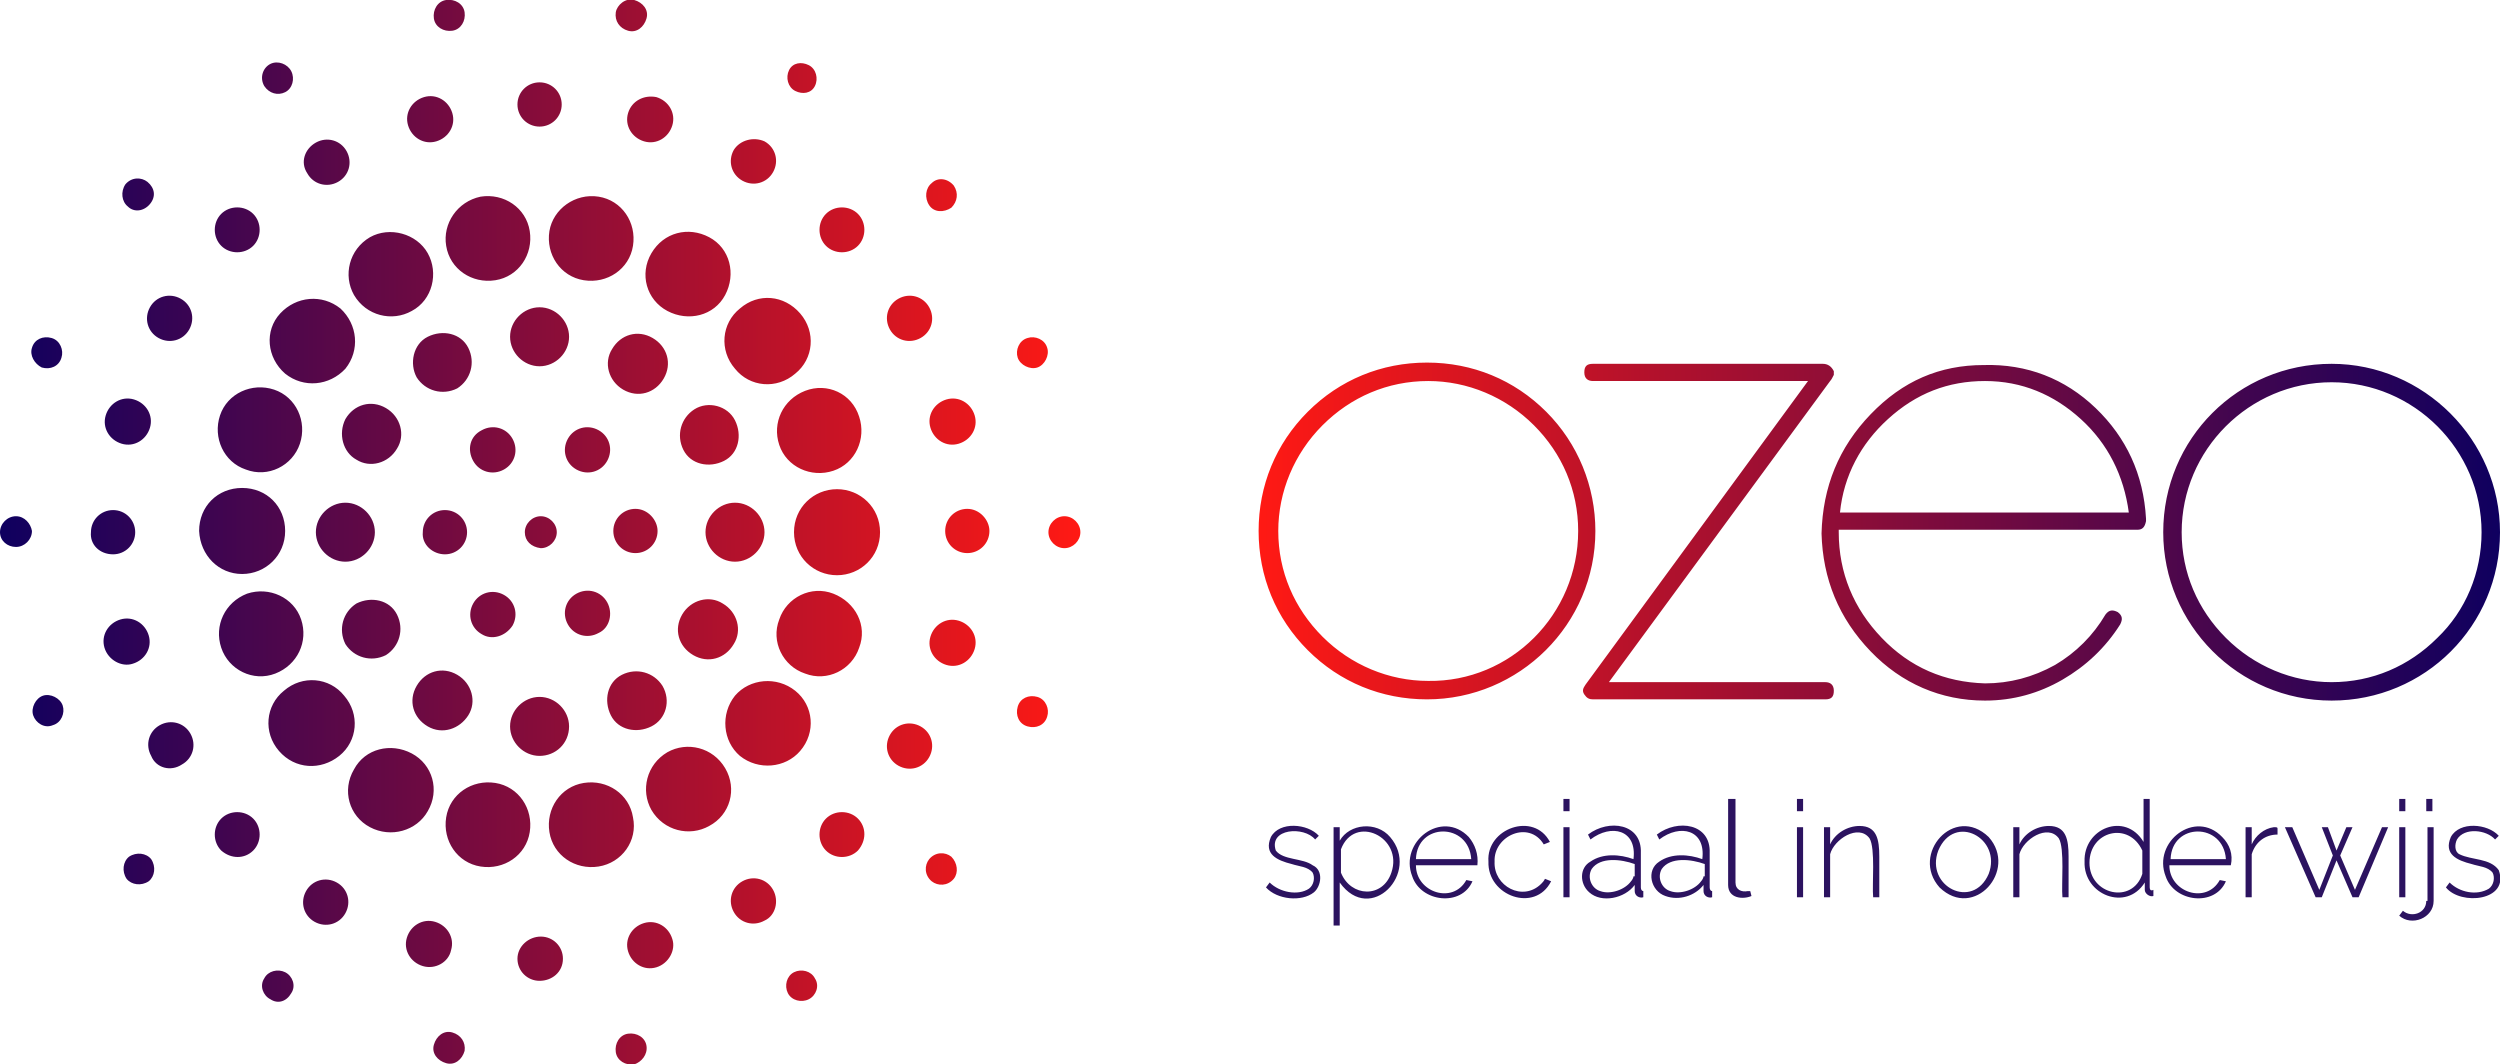
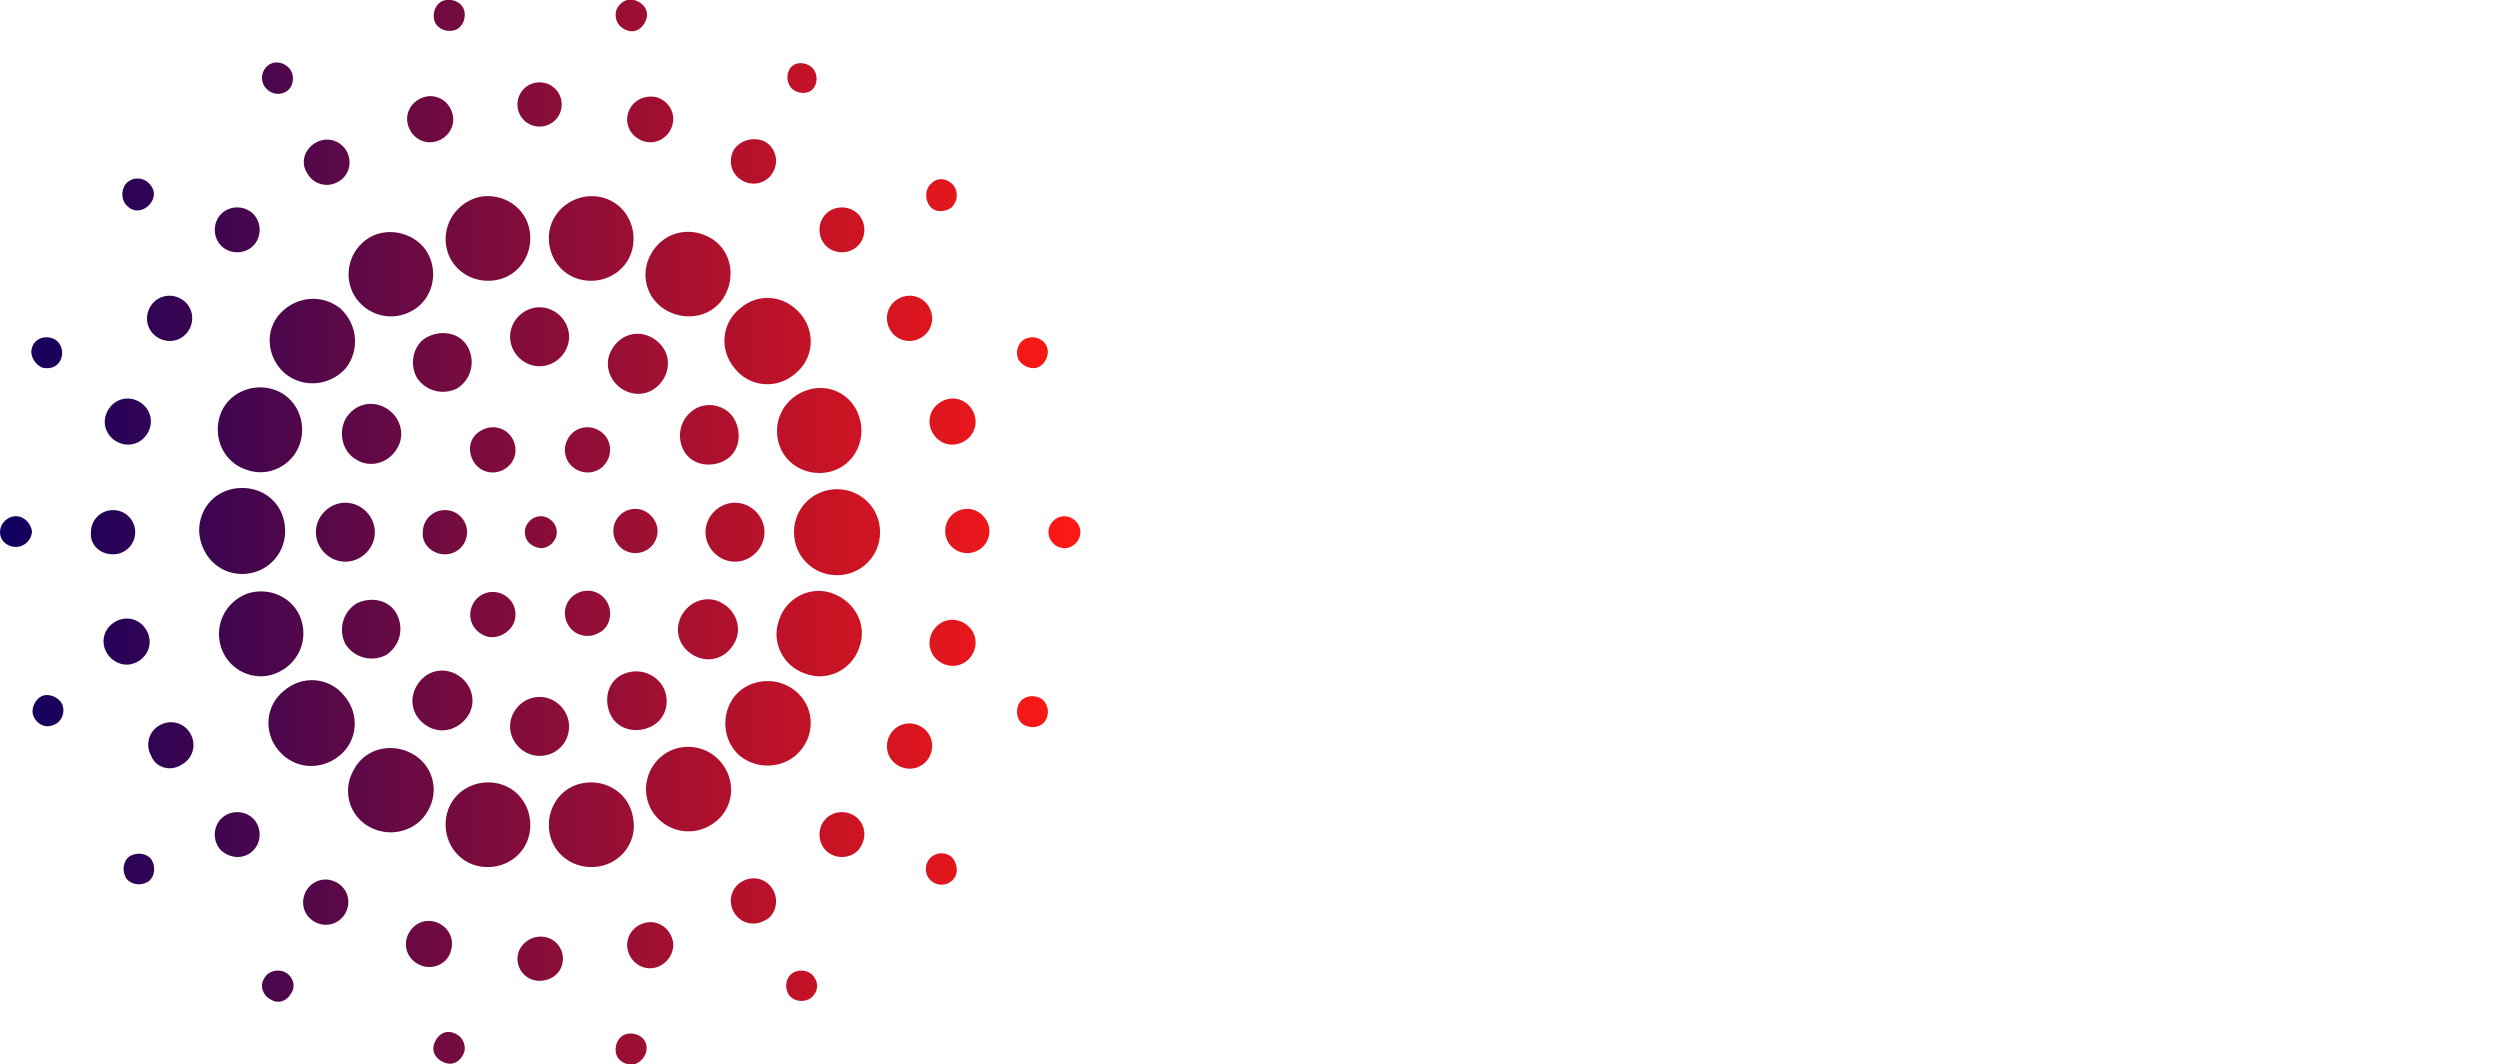
<svg xmlns="http://www.w3.org/2000/svg" version="1.1" id="Laag_1" x="0" y="0" width="203.4" height="86.6" xml:space="preserve">
  <style>.st2{fill:#2c1360}</style>
  <linearGradient id="SVGID_1_" gradientUnits="userSpaceOnUse" x1="102.4" y1="797.14" x2="203.4" y2="797.14" gradientTransform="translate(0 -753.89)">
    <stop offset="0" stop-color="#ff1914" />
    <stop offset="1" stop-color="#0f005f" />
  </linearGradient>
-   <path d="M149.2 56.2c0 .5-.2.7-.7.7h-18.9c-.3 0-.5-.1-.7-.4s-.1-.5.1-.8L147.1 31h-17.5c-.4 0-.7-.2-.7-.7s.2-.7.7-.7h18.7c.4 0 .7.2.9.6v.3c-.1.2-.2.4-.3.5l-18 24.5h17.6c.4 0 .7.2.7.7zm21.3-23c2.5 2.4 3.9 5.4 4.1 9v.2c-.1.5-.3.7-.7.7h-24.3v.2c0 3.3 1.2 6.2 3.5 8.6 2.3 2.4 5.1 3.6 8.4 3.7 2 0 3.9-.5 5.7-1.5 1.7-1 3.1-2.4 4.1-4.1.3-.4.6-.4 1-.2.4.3.4.6.2 1-1.2 1.9-2.8 3.4-4.7 4.5s-4 1.7-6.3 1.7c-3.6 0-6.8-1.4-9.3-4-2.6-2.7-3.9-5.9-4-9.6.1-3.8 1.4-7 4-9.7s5.6-4 9.2-4c3.5-.1 6.6 1.1 9.1 3.5zm2.7 8.5c-.4-3-1.7-5.6-3.9-7.6s-4.8-3.1-7.8-3.1-5.6 1-7.9 3.1c-2.2 2-3.6 4.6-3.9 7.6h23.5zm-43.4 1.5c0 7.6-6.2 13.7-13.7 13.7-3.7 0-7.1-1.4-9.7-4s-4-6-4-9.7 1.4-7.1 4-9.7 6-4 9.7-4c3.7 0 7.1 1.4 9.7 4 2.6 2.6 4 6.1 4 9.7zm-1.4 0c0-3.3-1.3-6.3-3.6-8.6s-5.4-3.6-8.6-3.6c-3.3 0-6.3 1.3-8.6 3.6S104 40 104 43.2c0 3.3 1.3 6.3 3.6 8.6s5.4 3.6 8.6 3.6c6.7.1 12.2-5.4 12.2-12.2zm75 .1c0 7.6-6.1 13.7-13.7 13.7S176 50.8 176 43.3c0-7.6 6.1-13.7 13.7-13.7 7.5 0 13.7 6.2 13.7 13.7zm-1.5 0c0-6.7-5.5-12.2-12.2-12.2-6.7 0-12.2 5.5-12.2 12.2 0 3.3 1.3 6.3 3.6 8.6s5.4 3.6 8.6 3.6c3.3 0 6.3-1.3 8.6-3.6 2.3-2.2 3.6-5.3 3.6-8.6z" fill="url(#SVGID_1_)" />
  <linearGradient id="SVGID_2_" gradientUnits="userSpaceOnUse" x1="0" y1="797.178" x2="87.9" y2="797.178" gradientTransform="translate(0 -753.89)">
    <stop offset="0" stop-color="#0b0146" />
    <stop offset="0" stop-color="#0f005f" />
    <stop offset=".999" stop-color="#ff1914" />
  </linearGradient>
  <path d="M42.7 43.3c0-.7.6-1.3 1.3-1.3s1.3.6 1.3 1.3-.6 1.3-1.3 1.3c-.8-.1-1.3-.6-1.3-1.3zM1.3 44.5c.7 0 1.3-.6 1.3-1.3-.1-.6-.6-1.2-1.3-1.2S0 42.6 0 43.3s.6 1.2 1.3 1.2zm34.9.6c1 0 1.8-.8 1.8-1.8s-.8-1.8-1.8-1.8-1.8.8-1.8 1.8c-.1 1 .8 1.8 1.8 1.8zm5.5 5.8c.5-.9.2-2-.7-2.5s-2-.2-2.5.7-.2 2 .7 2.5c.8.5 1.9.2 2.5-.7zm7.7-1.9c-.5-.9-1.6-1.2-2.5-.7s-1.2 1.6-.7 2.5 1.6 1.2 2.5.7c.9-.4 1.2-1.6.7-2.5zm2.3-7.6c-1 0-1.8.8-1.8 1.8s.8 1.8 1.8 1.8 1.8-.8 1.8-1.8c0-.9-.8-1.8-1.8-1.8zm-5.5-5.7c-.5.9-.2 2 .7 2.5s2 .2 2.5-.7.2-2-.7-2.5-2-.2-2.5.7zm-7.7 1.8c.5.9 1.6 1.2 2.5.7s1.2-1.6.7-2.5-1.6-1.2-2.5-.7c-1 .5-1.2 1.6-.7 2.5zM9.2 45.1c1 0 1.8-.8 1.8-1.8s-.8-1.8-1.8-1.8-1.8.8-1.8 1.8c-.1 1 .7 1.8 1.8 1.8zm1.6 8.9c1-.3 1.6-1.3 1.3-2.3s-1.3-1.6-2.3-1.3-1.6 1.3-1.3 2.3 1.4 1.6 2.3 1.3zm4 8.2c.9-.5 1.2-1.6.7-2.5s-1.6-1.2-2.5-.7-1.2 1.6-.7 2.5c.4 1 1.6 1.3 2.5.7zm5.8 7c.7-.7.7-1.9 0-2.6s-1.9-.7-2.6 0-.7 1.9 0 2.6c.8.7 1.9.7 2.6 0zm7.5 5.1c.5-.9.2-2-.7-2.5-.9-.5-2-.2-2.5.7s-.2 2 .7 2.5c.9.5 2 .2 2.5-.7zm8.6 3c.3-1-.3-2-1.3-2.3s-2 .3-2.3 1.3.3 2 1.3 2.3c1 .3 2.1-.3 2.3-1.3zm9.1.7c0-1-.8-1.8-1.8-1.8s-1.9.8-1.9 1.8.8 1.8 1.8 1.8 1.9-.7 1.9-1.8zm8.9-1.6c-.3-1-1.3-1.6-2.3-1.3-1 .3-1.6 1.3-1.3 2.3s1.3 1.6 2.3 1.3c1-.3 1.6-1.4 1.3-2.3zm8.2-4c-.5-.9-1.6-1.2-2.5-.7s-1.2 1.6-.7 2.5 1.6 1.2 2.5.7c.9-.4 1.2-1.6.7-2.5zm6.9-5.8c-.7-.7-1.9-.7-2.6 0s-.7 1.9 0 2.6 1.9.7 2.6 0c.7-.8.7-1.9 0-2.6zm5.1-7.5c-.9-.5-2-.2-2.5.7s-.2 2 .7 2.5c.9.5 2 .2 2.5-.7s.2-2-.7-2.5zm3.1-8.6c-1-.3-2 .3-2.3 1.3s.3 2 1.3 2.3 2-.3 2.3-1.3-.3-2-1.3-2.3zm.7-9.1c-1 0-1.8.8-1.8 1.8s.8 1.8 1.8 1.8 1.8-.8 1.8-1.8c0-.9-.8-1.8-1.8-1.8zM77 32.5c-1 .3-1.6 1.3-1.3 2.3.3 1 1.3 1.6 2.3 1.3s1.6-1.3 1.3-2.3-1.3-1.6-2.3-1.3zm-3.9-8.2c-.9.5-1.2 1.6-.7 2.5s1.6 1.2 2.5.7 1.2-1.6.7-2.5-1.6-1.2-2.5-.7zm-5.9-6.9c-.7.7-.7 1.9 0 2.6s1.9.7 2.6 0 .7-1.9 0-2.6c-.7-.7-1.9-.7-2.6 0zm-7.5-5.2c-.5.9-.2 2 .7 2.5s2 .2 2.5-.7.2-2-.7-2.5c-.9-.4-2-.1-2.5.7zm-8.6-3c-.3 1 .3 2 1.3 2.3s2-.3 2.3-1.3-.3-2-1.3-2.3c-1-.2-2 .3-2.3 1.3zm-9-.7c0 1 .8 1.8 1.8 1.8s1.8-.8 1.8-1.8-.8-1.8-1.8-1.8-1.8.8-1.8 1.8zm-8.9 1.7c.3 1 1.3 1.6 2.3 1.3s1.6-1.3 1.3-2.3-1.3-1.6-2.3-1.3c-1 .3-1.6 1.3-1.3 2.3zM25 14.1c.5.9 1.6 1.2 2.5.7s1.2-1.6.7-2.5-1.6-1.2-2.5-.7-1.3 1.6-.7 2.5zM18 20c.7.7 1.9.7 2.6 0s.7-1.9 0-2.6-1.9-.7-2.6 0-.7 1.9 0 2.6zm-5.1 7.5c.9.5 2 .2 2.5-.7s.2-2-.7-2.5-2-.2-2.5.7c-.5.9-.2 2 .7 2.5zm-3 8.6c1 .3 2-.3 2.3-1.3s-.3-2-1.3-2.3-2 .3-2.3 1.3.3 2 1.3 2.3zm18.2 9.6c1.3 0 2.4-1.1 2.4-2.4s-1.1-2.4-2.4-2.4-2.4 1.1-2.4 2.4 1.1 2.4 2.4 2.4zm3.3 7.6c1.1-.7 1.5-2.1.9-3.3s-2.1-1.5-3.3-.9c-1.1.7-1.5 2.1-.9 3.3.7 1.1 2.1 1.5 3.3.9zm6.7 4.9c.7-1.1.3-2.6-.9-3.3s-2.6-.3-3.3.9-.3 2.6.9 3.3 2.6.2 3.3-.9zm8.2.9c0-1.3-1.1-2.4-2.4-2.4s-2.4 1.1-2.4 2.4 1.1 2.4 2.4 2.4 2.4-1 2.4-2.4zm7.6-3.3c-.7-1.1-2.1-1.5-3.3-.9s-1.5 2.1-.9 3.3 2.1 1.5 3.3.9 1.6-2.1.9-3.3zm4.9-6.7c-1.1-.7-2.6-.3-3.3.9s-.3 2.6.9 3.3 2.6.3 3.3-.9c.7-1.1.3-2.6-.9-3.3zm1-8.2c-1.3 0-2.4 1.1-2.4 2.4s1.1 2.4 2.4 2.4 2.4-1.1 2.4-2.4-1.1-2.4-2.4-2.4zm-3.3-7.6c-1.1.7-1.5 2.1-.9 3.3s2.1 1.5 3.3.9 1.5-2.1.9-3.3-2.2-1.6-3.3-.9zm-6.7-4.9c-.7 1.1-.3 2.6.9 3.3s2.6.3 3.3-.9.3-2.6-.9-3.3-2.6-.3-3.3.9zm-8.3-1c0 1.3 1.1 2.4 2.4 2.4s2.4-1.1 2.4-2.4-1.1-2.4-2.4-2.4-2.4 1.1-2.4 2.4zm-7.6 3.3c.7 1.1 2.1 1.5 3.3.9 1.1-.7 1.5-2.1.9-3.3s-2.1-1.5-3.3-.9-1.5 2.2-.9 3.3zM29 37.4c1.1.7 2.6.3 3.3-.9.7-1.1.3-2.6-.9-3.3s-2.6-.3-3.3.9c-.6 1.2-.2 2.7.9 3.3zm-9.3 9.3c1.9 0 3.5-1.5 3.5-3.5s-1.5-3.5-3.5-3.5-3.5 1.5-3.5 3.5c.1 2 1.6 3.5 3.5 3.5zM4.3 59c.7-.2 1-1 .8-1.6s-1-1-1.6-.8-1 1-.8 1.6.9 1.1 1.6.8zm18.1-4.2c1.8-.7 2.7-2.6 2.1-4.4s-2.6-2.7-4.4-2.1c-1.8.7-2.7 2.6-2.1 4.4s2.6 2.8 4.4 2.1zM12.1 71.7c.5-.4.6-1.2.2-1.8-.4-.5-1.2-.6-1.8-.2-.5.4-.6 1.2-.2 1.8.4.5 1.2.6 1.8.2zm15.5-10.2c1.5-1.2 1.7-3.4.4-4.9-1.2-1.5-3.4-1.7-4.9-.4-1.5 1.2-1.7 3.4-.4 4.9s3.4 1.6 4.9.4zm-3.9 19.3c.4-.6.1-1.4-.5-1.7s-1.4-.1-1.7.5c-.4.6-.1 1.4.5 1.7.6.4 1.3.2 1.7-.5zM34.8 66c1-1.7.4-3.8-1.3-4.7s-3.8-.4-4.7 1.3c-1 1.7-.4 3.8 1.3 4.7 1.7.9 3.8.3 4.7-1.3zm3 19.5c.1-.7-.3-1.3-1-1.5s-1.3.3-1.5 1 .3 1.3 1 1.5 1.3-.3 1.5-1zm5.3-17.8c.3-1.9-.9-3.7-2.8-4s-3.7.9-4 2.8.9 3.7 2.8 4 3.7-.9 4-2.8zm9.5 17.4c-.1-.7-.8-1.1-1.5-1s-1.1.8-1 1.5.8 1.1 1.5 1c.6-.2 1.1-.8 1-1.5zm-1.1-18.6c-.3-1.9-2.1-3.1-4-2.8s-3.1 2.1-2.8 4 2.1 3.1 4 2.8 3.2-2.1 2.8-4zm14.8 13.1c-.3-.6-1.1-.8-1.7-.5s-.8 1.1-.5 1.7c.3.6 1.1.8 1.7.5s.9-1.1.5-1.7zM59 62.5c-1-1.7-3.1-2.2-4.7-1.3-1.7 1-2.2 3.1-1.3 4.7 1 1.7 3.1 2.2 4.7 1.3 1.7-.9 2.3-3 1.3-4.7zm18.4 7.2c-.5-.4-1.3-.4-1.8.2-.4.5-.4 1.3.2 1.8.5.4 1.3.4 1.8-.2.4-.5.3-1.3-.2-1.8zM64.7 56.2c-1.5-1.2-3.7-1-4.9.4-1.2 1.5-1 3.7.4 4.9 1.5 1.2 3.7 1 4.9-.4 1.3-1.5 1.1-3.7-.4-4.9zm19.7.5c-.7-.2-1.4.1-1.6.8s.1 1.4.8 1.6c.7.2 1.4-.1 1.6-.8.2-.6-.1-1.4-.8-1.6zm-16.6-8.4c-1.8-.7-3.8.3-4.4 2.1-.7 1.8.3 3.8 2.1 4.4 1.8.7 3.8-.3 4.4-2.1.7-1.8-.3-3.7-2.1-4.4zM86.6 42c-.7 0-1.3.6-1.3 1.3s.6 1.3 1.3 1.3c.7 0 1.3-.6 1.3-1.3s-.6-1.3-1.3-1.3zm-18.5-2.2c-1.9 0-3.5 1.5-3.5 3.5s1.6 3.5 3.5 3.5 3.5-1.5 3.5-3.5-1.6-3.5-3.5-3.5zm15.5-12.3c-.7.2-1 1-.8 1.6s1 1 1.6.8 1-1 .8-1.6c-.2-.7-1-1-1.6-.8zm-18.1 4.3c-1.8.7-2.7 2.6-2.1 4.4.6 1.8 2.6 2.7 4.4 2.1s2.7-2.6 2.1-4.4c-.6-1.9-2.6-2.8-4.4-2.1zm10.3-16.9c-.5.4-.6 1.2-.2 1.8s1.2.6 1.8.2c.5-.5.6-1.2.2-1.8-.5-.6-1.3-.7-1.8-.2zM60.2 25.1c-1.5 1.2-1.7 3.4-.4 4.9 1.2 1.5 3.4 1.7 4.9.4 1.5-1.2 1.7-3.4.4-4.9s-3.4-1.7-4.9-.4zm4-19.4c-.3.6-.1 1.4.5 1.7s1.3.2 1.6-.4.1-1.4-.5-1.7-1.3-.2-1.6.4zM53 20.6c-1 1.7-.4 3.8 1.3 4.7s3.8.4 4.7-1.3.4-3.8-1.3-4.7-3.7-.4-4.7 1.3zM50.1 1c-.1.7.3 1.3 1 1.5s1.3-.3 1.5-1-.3-1.3-1-1.5-1.4.4-1.5 1zm-5.4 17.8c-.3 1.9.9 3.7 2.8 4s3.7-.9 4-2.8-.9-3.7-2.8-4c-1.9-.3-3.7 1-4 2.8zM35.3 1.5c.1.7.8 1.1 1.5 1s1.1-.8 1-1.5-.8-1.1-1.5-1-1.1.8-1 1.5zm1 18.5c.3 1.9 2.1 3.1 4 2.8 1.9-.3 3.1-2.1 2.8-4s-2.1-3.1-4-2.8c-1.9.4-3.1 2.2-2.8 4zM21.5 7c.4.6 1.1.8 1.7.5s.8-1.1.5-1.7-1.1-.9-1.7-.6-.9 1.1-.5 1.8zm7.3 17c1 1.7 3.1 2.2 4.7 1.3 1.7-.9 2.2-3.1 1.3-4.7s-3.1-2.2-4.7-1.3c-1.7 1-2.2 3.1-1.3 4.7zm-18.4-7.2c.5.5 1.3.4 1.8-.2.5-.6.4-1.3-.2-1.8-.5-.4-1.3-.4-1.8.2-.4.6-.3 1.4.2 1.8zm12.8 13.6c1.5 1.2 3.6 1 4.9-.4 1.2-1.5 1-3.6-.4-4.9-1.5-1.2-3.6-1-4.9.4s-1.1 3.6.4 4.9zm-19.8-.5c.7.2 1.4-.1 1.6-.8.2-.6-.1-1.4-.8-1.6s-1.4.1-1.6.8c-.2.6.2 1.3.8 1.6zM20 38.2c1.8.7 3.8-.3 4.4-2.1s-.3-3.8-2.1-4.4-3.8.3-4.4 2.1.3 3.8 2.1 4.4z" fill="url(#SVGID_2_)" />
-   <path class="st2" d="M106.8 70.4c-.8-.6-2.4-.4-3-1.2-.6-1.8 2.3-2 3.2-.9l.3-.3c-.9-1-3.2-1.2-3.9.1-.6 1.4.5 1.9 1.7 2.2.6.2 1.3.2 1.7.7.2.4.1 1-.3 1.3-.9.6-2.4.3-3.2-.5l-.3.4c.9 1 2.9 1.2 3.9.4.6-.5.8-1.8-.1-2.2zm6.3-2.3c-1.1-1.3-3.3-1.1-4.1.3v-1.1h-.5v8h.5v-3.5c2.5 3.5 6.6-.8 4.1-3.7zm.1 2.9c-.7 2.1-3.3 2-4.1 0v-1.9c1.1-2.9 5.1-1 4.1 1.9zm6.3-2.9c-2.2-2.3-5.7.4-4.6 3.2.7 2.1 4 2.5 4.9.4l-.5-.1c-1.1 2-4.1 1-4.1-1.2h5c.1-.9-.2-1.7-.7-2.3zm-4.3 1.8c.1-3 4.3-3 4.5 0h-4.5zm10.2 2c-1.5 1.5-3.9.2-3.8-1.8-.1-2.1 2.8-3.4 4-1.4l.5-.2c-1.3-2.5-5.2-1.1-5 1.6-.1 2.8 3.8 4.2 5.1 1.6l-.5-.2c-.1.2-.2.3-.3.4zm1.8-6.9h.5v1h-.5zm0 2.3h.5V73h-.5zm6.3 4.9v-2.8c.1-2.4-2.6-2.8-4.3-1.5l.2.4c1.7-1.3 3.8-.8 3.5 1.6-1.1-.4-2.5-.5-3.5.2-.9.5-.9 1.8-.1 2.5 1 .9 2.9.5 3.7-.6v.5c0 .4.4.6.7.5v-.5c-.1 0-.2-.1-.2-.3zm-.6-.9c0 .1-.1.3-.2.4-.5.7-1.7 1.1-2.5.8-.7-.2-1.1-1.1-.7-1.8.7-1 2.4-.8 3.5-.4v1zm6.2.9v-2.8c.1-2.4-2.6-2.8-4.3-1.5l.2.4c1.7-1.3 3.8-.8 3.5 1.6-1.1-.4-2.5-.5-3.5.2-1.1.7-.7 2.4.5 2.8 1.1.4 2.4 0 3.1-.9v.5c0 .4.4.6.7.5v-.5c-.1 0-.2-.1-.2-.3zm-.5-.9c0 .1-.1.3-.2.4-.5.7-1.7 1.1-2.5.8-.7-.2-1.1-1.1-.7-1.8.7-1 2.4-.8 3.5-.4v1zm3.6 1.2c-.5.1-1-.1-1-.7V65h-.6v7c0 1.1 1.2 1.2 1.9.9l-.1-.4h-.2zm4-7.5h.5v1h-.5zm0 2.3h.5V73h-.5zm5.1-.1c-1 0-2 .6-2.4 1.5v-1.4h-.5V73h.5v-3.5c.3-1.2 2.3-2.5 3.2-1.3.5.8.2 3.8.3 4.8h.5v-3.3c0-1.4-.2-2.5-1.6-2.5zm10.5.9c-2.8-2.7-6.4 1.4-4 4.1 2.8 2.7 6.4-1.4 4-4.1zm0 3c-1.3 3-5.2 1-4.1-1.9 1.3-3.1 5.2-1 4.1 1.9zm4.9-3.9c-1 0-2 .6-2.4 1.5v-1.4h-.5V73h.5v-3.5c.3-1.2 2.3-2.5 3.2-1.3.5.8.2 3.8.3 4.8h.5v-3.3c0-1.4-.2-2.5-1.6-2.5zm8.2 5V65h-.5v3.5c-1.5-2.5-4.9-1.1-4.8 1.6-.1 2.7 3.4 4.1 4.9 1.7v.6c0 .3.4.6.7.5v-.5c-.2.1-.3 0-.3-.2zm-.6-1.1c-.8 2.5-4.3 1.7-4.3-.9s3.2-3.4 4.3-1v1.9zm6.5-3c-2.2-2.3-5.7.4-4.6 3.2.7 2.1 4 2.5 4.9.4l-.5-.1c-1.1 2-4.1 1-4.1-1.2h5c.2-.9-.1-1.7-.7-2.3zm-4.2 1.8c.1-3 4.3-3 4.5 0h-4.5zm8.4-2.6c-.8.1-1.5.7-1.8 1.4v-1.4h-.5V73h.5v-3.5c.3-1 1.1-1.6 2.1-1.6v-.5c0-.1-.1-.1-.3-.1zm6.6 5.1l-1.2-2.8 1-2.3h-.5l-.8 1.9-.7-1.9h-.5l.9 2.3-1.1 2.8-2.2-5.1h-.6l2.5 5.7h.5l1.2-3 1.3 3h.5l2.4-5.7h-.5zm3.6-7.4h.5v1h-.5zm0 2.3h.5V73h-.5z" />
-   <path class="st2" d="M197.4 73.3c0 1-1.2 1.4-1.9.8l-.3.4c1 .9 2.8.2 2.8-1.2v-6h-.5v6zm0-8.3h.5v1h-.5zm5.9 5.8c-.7-1-2.2-.8-3.2-1.3-.4-.2-.4-.8-.2-1.2.6-1 2.4-.8 3.1 0l.3-.3c-.9-1-3.2-1.2-3.9.1-.6 1.4.5 1.9 1.7 2.2.6.2 1.3.2 1.7.7.2.4.1 1-.3 1.3-1 .6-2.4.3-3.2-.5l-.3.4c1.2 1.5 5.2 1.1 4.3-1.4z" />
</svg>